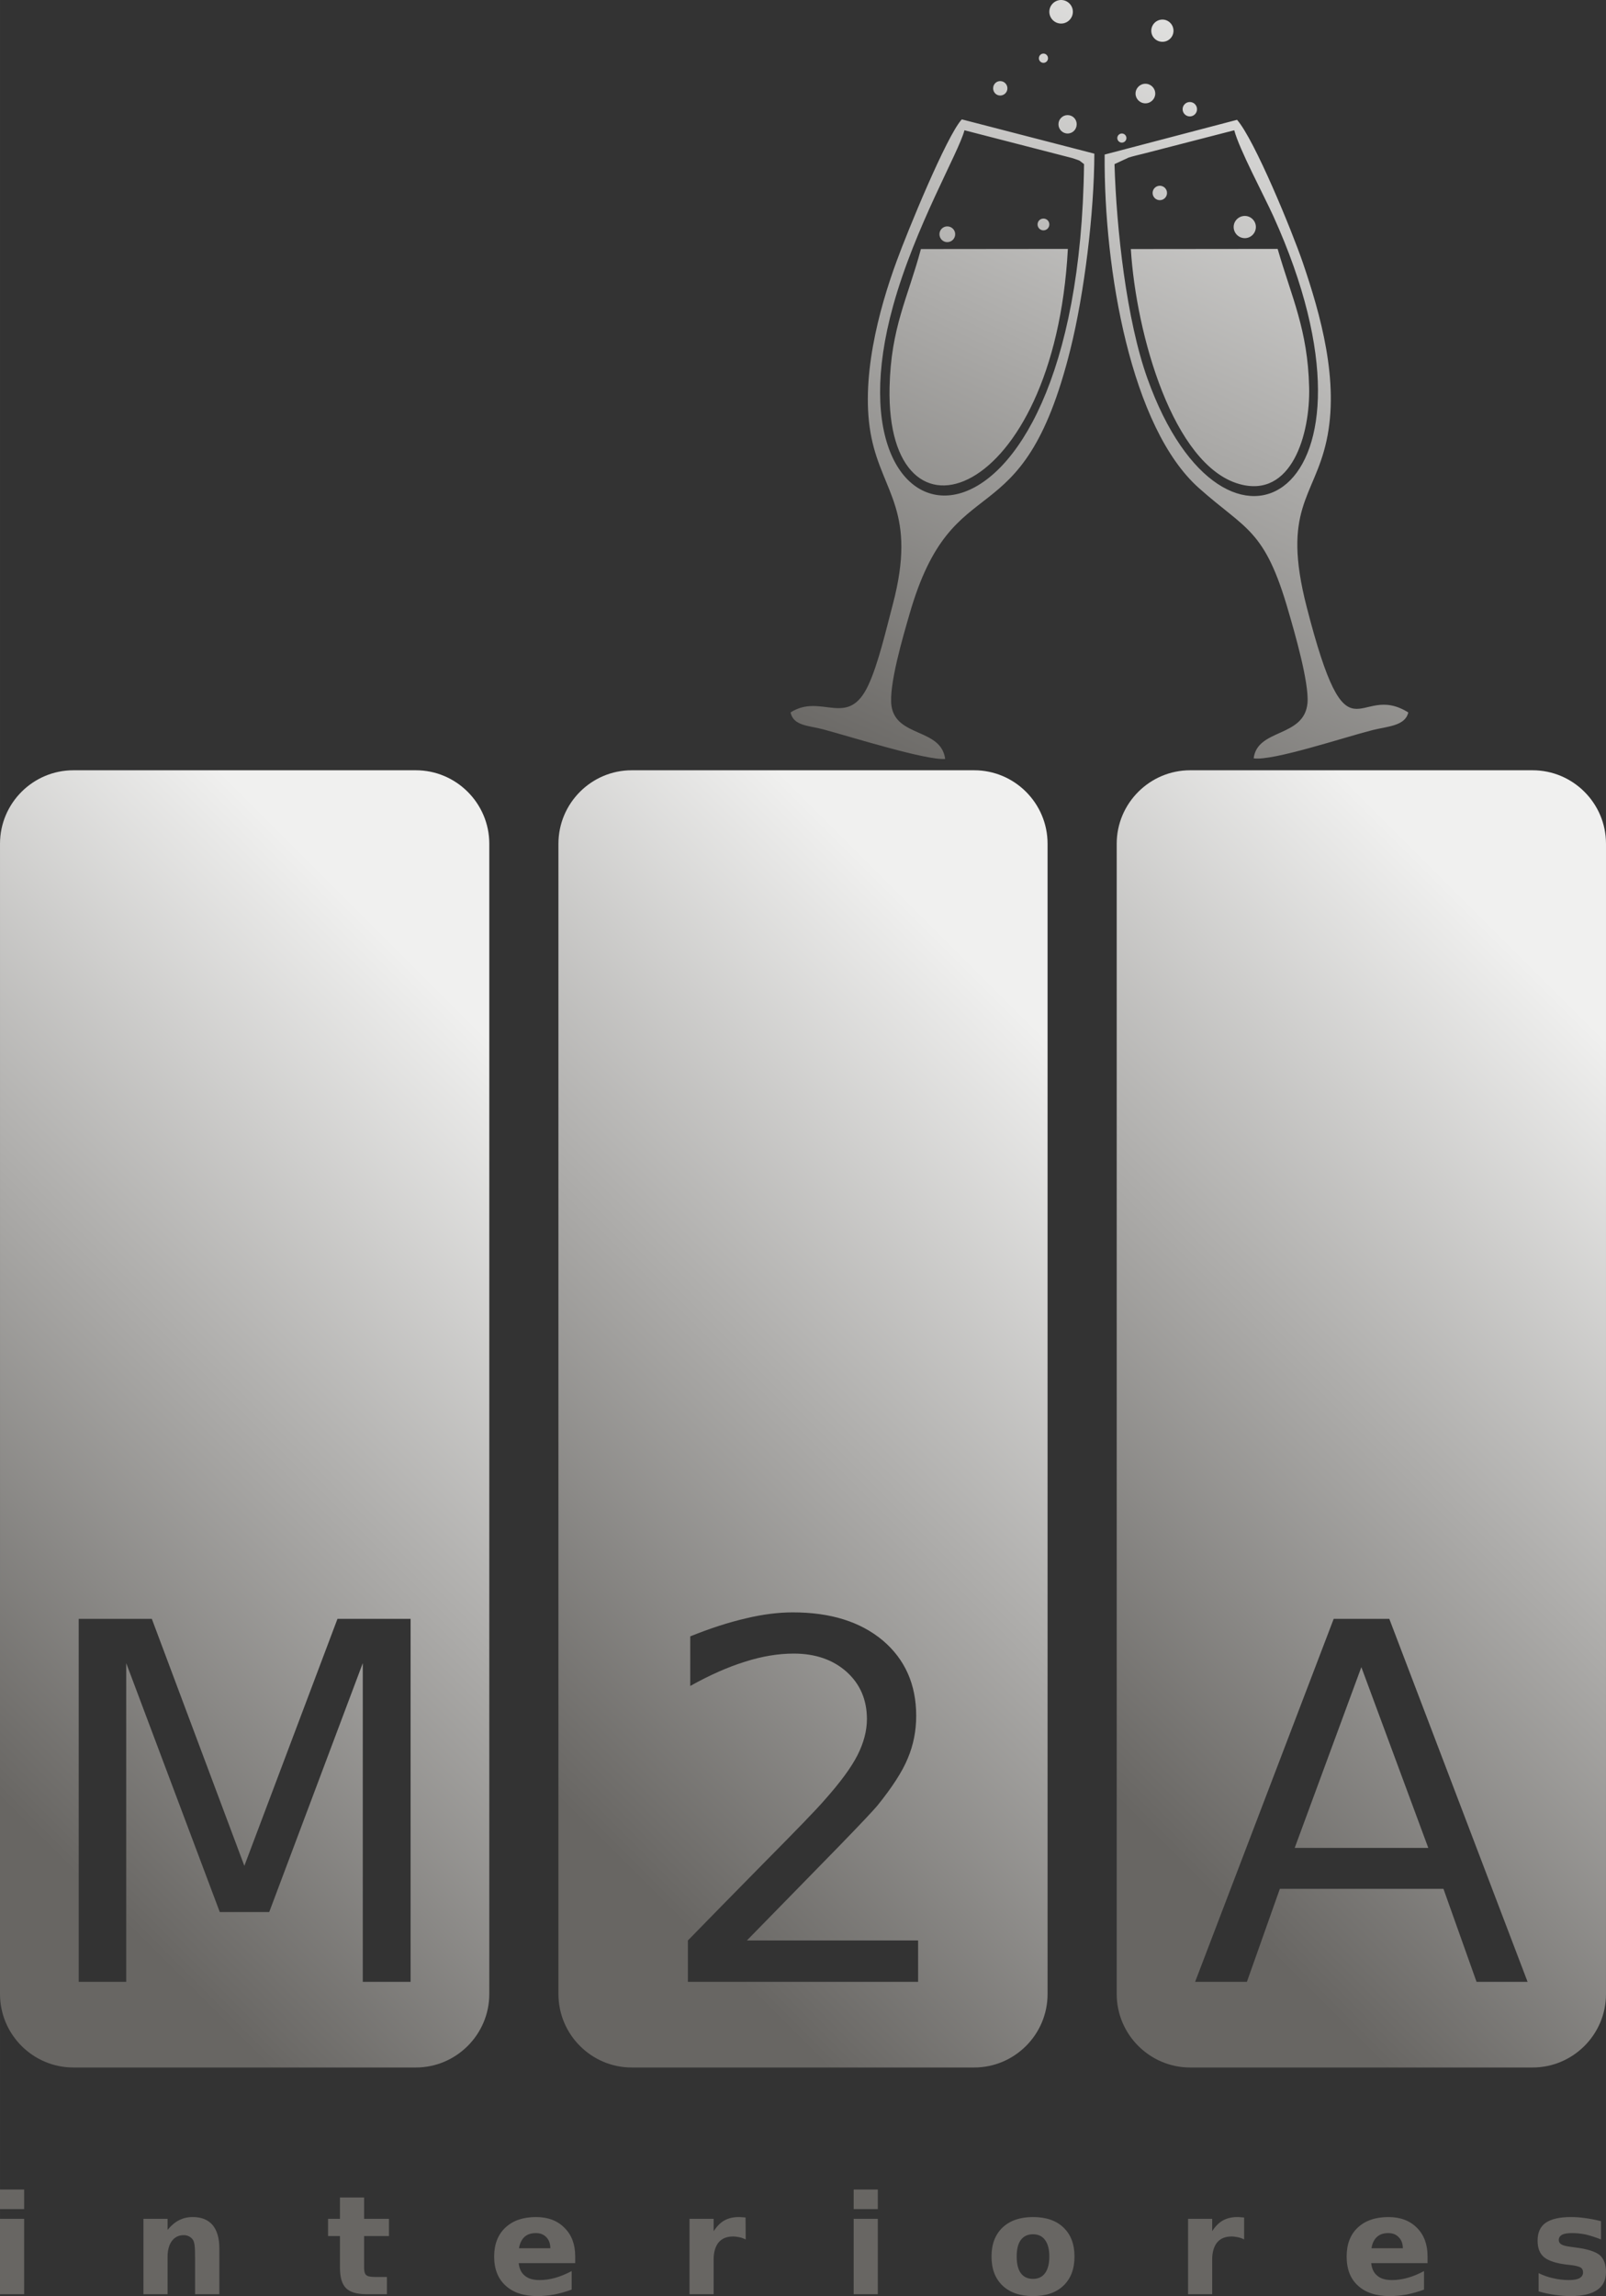
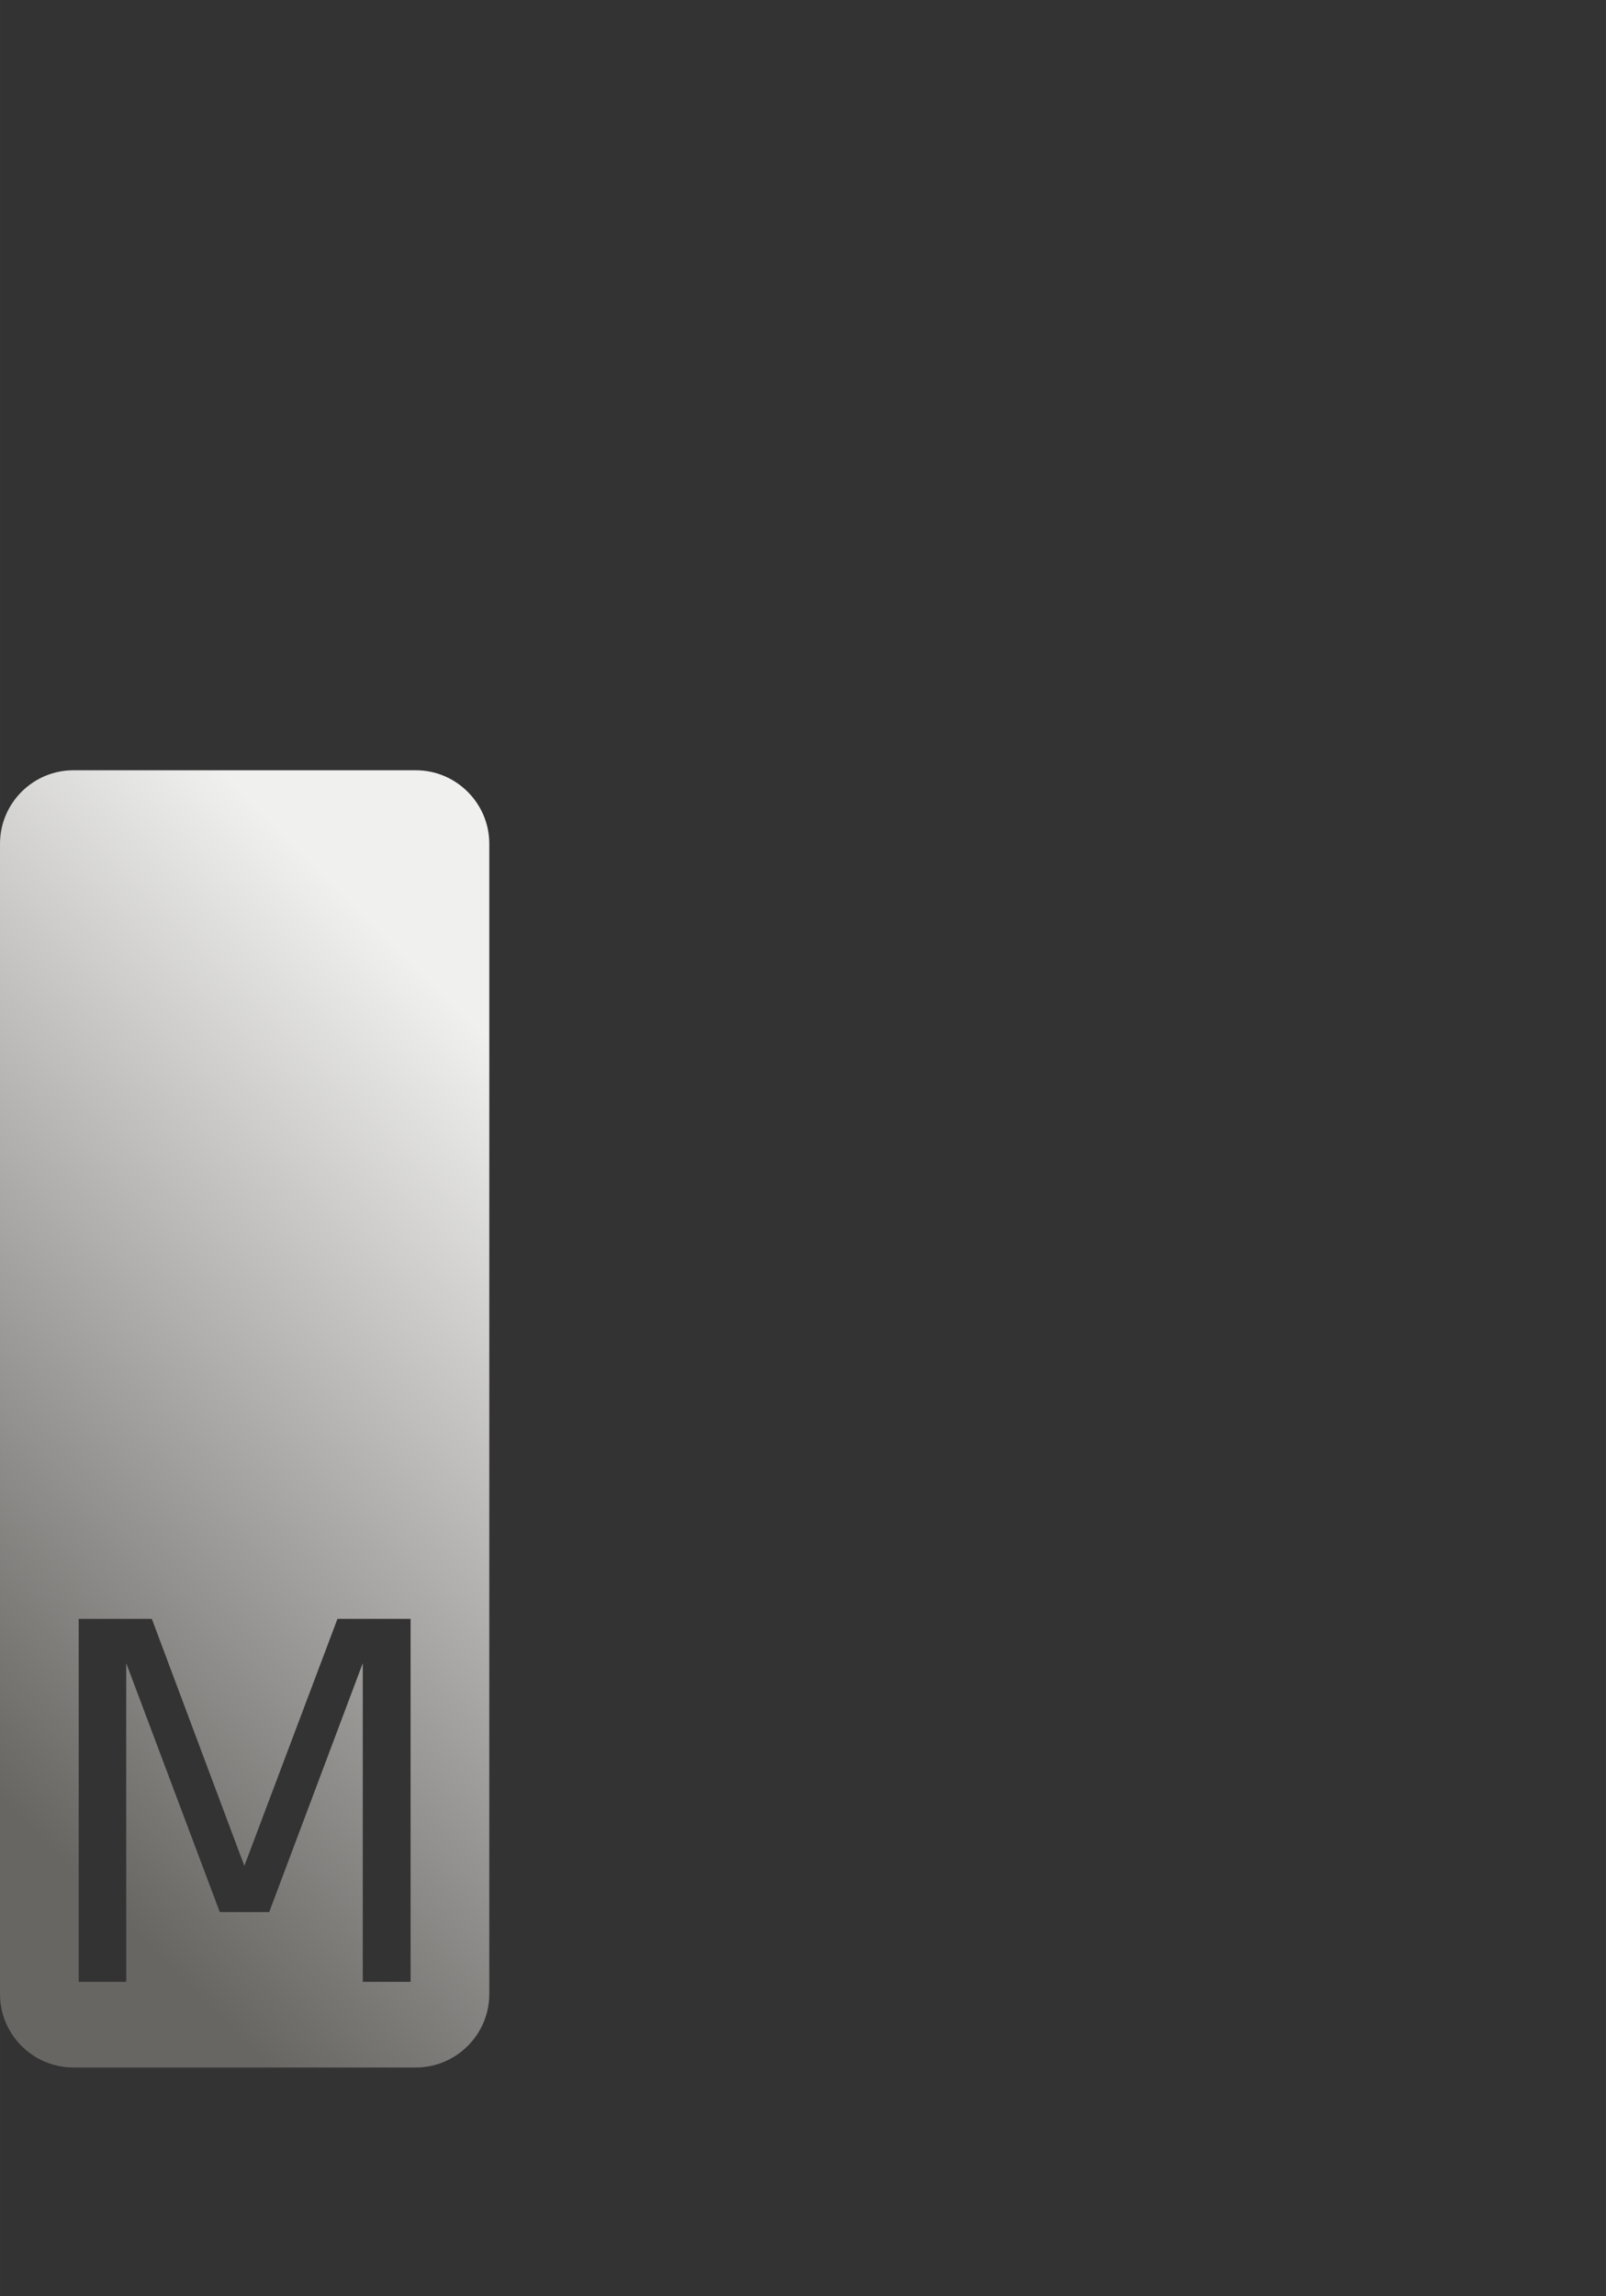
<svg xmlns="http://www.w3.org/2000/svg" xmlns:xlink="http://www.w3.org/1999/xlink" xml:space="preserve" width="109.171mm" height="155.99mm" version="1.1" style="shape-rendering:geometricPrecision; text-rendering:geometricPrecision; image-rendering:optimizeQuality; fill-rule:evenodd; clip-rule:evenodd" viewBox="0 0 10917 15599">
  <rect x="0" y="0" width="10917" height="15599" fill="#333333" stroke="none" />
  <defs>
    <style type="text/css">
   
    .fil0 {fill:#686663;fill-rule:nonzero}
    .fil4 {fill:url(#id0)}
    .fil1 {fill:url(#id1)}
    .fil2 {fill:url(#id2)}
    .fil3 {fill:url(#id3)}
   
  </style>
    <linearGradient id="id0" gradientUnits="userSpaceOnUse" x1="7129.78" y1="11764" x2="11378.5" y2="7515.27">
      <stop offset="0" style="stop-opacity:1; stop-color:#686663" />
      <stop offset="1" style="stop-opacity:1; stop-color:#F0F0EF" />
    </linearGradient>
    <linearGradient id="id1" gradientUnits="userSpaceOnUse" xlink:href="#id0" x1="-461.418" y1="11764" x2="3787.27" y2="7515.28">
  </linearGradient>
    <linearGradient id="id2" gradientUnits="userSpaceOnUse" xlink:href="#id0" x1="3334.15" y1="11764" x2="7582.83" y2="7515.28">
  </linearGradient>
    <linearGradient id="id3" gradientUnits="userSpaceOnUse" xlink:href="#id0" x1="6145.63" y1="5442.84" x2="8800.63" y2="-286.699">
  </linearGradient>
  </defs>
  <g id="Camada_x0020_1">
-     <path class="fil0" d="M0 15074l164 0 0 512 -164 0 0 -512zm0 -199l164 0 0 133 -164 0 0 -133zm1491 399l0 312 -165 0 0 -51 0 -188c0,-44 -1,-74 -3,-91 -2,-17 -6,-29 -10,-37 -7,-11 -16,-19 -27,-25 -11,-6 -23,-9 -37,-9 -34,0 -61,13 -81,40 -19,26 -29,62 -29,109l0 252 -164 0 0 -512 164 0 0 75c25,-30 51,-52 79,-66 28,-14 58,-21 92,-21 59,0 104,18 135,54 30,36 46,89 46,158zm984 -345l0 145 169 0 0 117 -169 0 0 217c0,24 5,40 14,48 10,9 29,13 57,13l84 0 0 117 -141 0c-64,0 -110,-14 -137,-41 -27,-27 -41,-72 -41,-137l0 -217 -81 0 0 -117 81 0 0 -145 164 0zm1435 400l0 46 -384 0c4,39 18,67 42,86 24,20 57,29 100,29 35,0 70,-5 106,-15 36,-10 74,-26 112,-46l0 126c-39,14 -78,25 -117,33 -38,7 -77,11 -116,11 -93,0 -165,-24 -216,-71 -52,-47 -78,-113 -78,-198 0,-83 26,-149 76,-196 51,-48 120,-72 209,-72 80,0 145,24 193,73 49,48 73,113 73,194zm-169 -55c0,-31 -9,-56 -27,-75 -18,-19 -42,-28 -71,-28 -32,0 -58,8 -78,26 -19,18 -32,44 -37,77l213 0zm1328 -60c-15,-7 -29,-12 -43,-15 -14,-3 -29,-5 -43,-5 -42,0 -75,13 -98,40 -22,27 -34,66 -34,116l0 236 -164 0 0 -512 164 0 0 84c22,-33 46,-58 73,-73 27,-15 60,-23 98,-23 6,0 12,0 18,1 7,0 16,1 28,2l1 149zm734 -140l164 0 0 512 -164 0 0 -512zm0 -199l164 0 0 133 -164 0 0 -133zm1219 304c-36,0 -64,13 -83,39 -19,26 -28,63 -28,112 0,49 9,87 28,113 19,26 47,39 83,39 36,0 63,-13 82,-39 19,-26 29,-64 29,-113 0,-49 -10,-86 -29,-112 -19,-26 -46,-39 -82,-39zm0 -117c89,0 158,24 207,71 50,48 75,113 75,197 0,85 -25,150 -75,198 -49,47 -118,71 -207,71 -88,0 -157,-24 -207,-71 -50,-48 -75,-113 -75,-198 0,-84 25,-149 75,-197 50,-47 119,-71 207,-71zm1435 152c-14,-7 -28,-12 -42,-15 -15,-3 -29,-5 -43,-5 -43,0 -75,13 -98,40 -22,27 -34,66 -34,116l0 236 -164 0 0 -512 164 0 0 84c21,-33 46,-58 73,-73 27,-15 60,-23 98,-23 6,0 11,0 18,1 6,0 16,1 28,2l0 149zm1247 115l0 46 -383 0c4,39 18,67 42,86 23,20 57,29 99,29 35,0 70,-5 106,-15 37,-10 74,-26 112,-46l0 126c-39,14 -78,25 -116,33 -39,7 -78,11 -117,11 -93,0 -165,-24 -216,-71 -52,-47 -77,-113 -77,-198 0,-83 25,-149 75,-196 51,-48 121,-72 209,-72 81,0 145,24 194,73 48,48 72,113 72,194zm-168 -55c0,-31 -9,-56 -28,-75 -18,-19 -41,-28 -71,-28 -32,0 -57,8 -77,26 -20,18 -32,44 -37,77l213 0zm1347 -184l0 124c-36,-14 -69,-25 -102,-33 -33,-7 -64,-10 -93,-10 -31,0 -54,3 -69,11 -15,8 -23,20 -23,36 0,13 6,23 18,30 11,7 32,12 61,16l29 4c84,10 140,28 170,52 28,25 43,63 43,115 0,55 -20,96 -61,123 -40,27 -100,41 -180,41 -34,0 -69,-3 -105,-8 -36,-5 -74,-13 -112,-24l0 -124c33,16 66,28 101,35 34,8 69,12 105,12 32,0 56,-4 72,-13 16,-9 24,-22 24,-39 0,-15 -5,-26 -16,-33 -12,-7 -34,-13 -67,-17l-29 -3c-73,-9 -124,-26 -154,-51 -29,-25 -43,-62 -43,-112 0,-54 18,-95 55,-121 38,-26 95,-39 172,-39 30,0 62,2 95,7 33,4 70,11 109,21z" />
    <path class="fil1" d="M499 14046l2328 0c274,0 499,-224 499,-499l0 -4574 0 0 0 -2602 0 0 0 -639c0,-275 -225,-499 -499,-499l-2328 0c-275,0 -499,224 -499,499l0 639 0 731 0 1871 0 4574c0,275 224,499 499,499zm36 -3048l497 0 629 1678 633 -1678 497 0 0 2466 -325 0 0 -2165 -636 1691 -336 0 -636 -1691 0 2165 -323 0 0 -2466z" />
-     <path class="fil2" d="M4294 14046l2328 0c275,0 499,-224 499,-499l0 -4574 0 0 0 -2602 0 0 0 -639c0,-275 -224,-499 -499,-499l-2328 0c-274,0 -498,224 -498,499l0 639 0 731 0 1871 0 4574c0,275 224,499 498,499zm783 -863l1164 0 0 281 -1565 0 0 -281c127,-130 299,-306 517,-527 219,-221 357,-363 412,-427 107,-120 182,-222 224,-305 42,-83 64,-165 64,-245 0,-131 -46,-238 -138,-321 -92,-82 -212,-124 -359,-124 -105,0 -215,18 -331,55 -116,36 -241,91 -373,165l0 -337c134,-54 260,-95 377,-122 116,-28 223,-41 320,-41 256,0 459,63 612,191 151,128 227,299 227,512 0,102 -19,198 -57,288 -37,91 -107,198 -207,322 -27,32 -113,124 -262,277 -148,152 -357,365 -625,639z" />
-     <path class="fil3" d="M7509 1050c-6,789 181,1856 640,2265 320,286 448,275 610,840 40,137 140,481 129,620 -21,238 -341,172 -366,377 129,19 605,-140 808,-192 101,-25 223,-28 243,-120 -349,-218 -407,389 -691,-718 -171,-666 50,-739 135,-1127 89,-404 -41,-859 -161,-1211 -73,-213 -328,-835 -447,-970l-900 236zm579 -357c27,0 49,22 49,49 0,27 -22,49 -49,49 -27,0 -49,-22 -49,-49 0,-27 22,-49 49,-49zm-462 214c17,0 31,14 31,31 0,17 -14,31 -31,31 -17,0 -31,-14 -31,-31 0,-17 14,-31 31,-31zm-533 -543c17,0 31,14 31,32 0,17 -14,31 -31,31 -17,0 -31,-14 -31,-31 0,-18 14,-32 31,-32zm-294 187c27,0 49,22 49,49 0,27 -22,49 -49,49 -27,0 -48,-22 -48,-49 0,-27 21,-49 48,-49zm-360 987c30,0 54,24 54,53 0,30 -24,54 -54,54 -29,0 -53,-24 -53,-54 0,-29 24,-53 53,-53zm654 -53c22,0 40,17 40,40 0,22 -18,40 -40,40 -22,0 -40,-18 -40,-40 0,-23 18,-40 40,-40zm791 -223c27,0 49,22 49,49 0,27 -22,49 -49,49 -27,0 -49,-22 -49,-49 0,-27 22,-49 49,-49zm578 205c41,0 75,34 75,75 0,42 -34,76 -75,76 -42,0 -76,-34 -76,-76 0,-41 34,-75 76,-75zm-1205 -685c35,0 62,28 62,62 0,35 -27,63 -62,63 -34,0 -62,-28 -62,-63 0,-34 28,-62 62,-62zm529 -213c37,0 67,30 67,67 0,36 -30,66 -67,66 -37,0 -67,-30 -67,-66 0,-37 30,-67 67,-67zm116 -436c41,0 75,34 75,76 0,42 -34,75 -75,75 -42,0 -76,-33 -76,-75 0,-42 34,-76 76,-76zm-689 -133c44,0 80,36 80,80 0,44 -36,80 -80,80 -44,0 -80,-36 -80,-80 0,-44 36,-80 80,-80zm1472 1691l-998 1c36,582 288,1468 736,1596 358,102 484,-340 476,-657 -9,-391 -119,-611 -214,-940zm-1426 0l-999 1c-89,333 -204,532 -213,939 -26,1165 1120,774 1212,-940zm-1885 3149c19,92 124,89 222,115 199,54 703,212 829,201 -28,-210 -333,-146 -365,-360 -20,-142 82,-483 122,-622 301,-1048 764,-470 1095,-1804 94,-378 161,-925 162,-1326l-901 -233c-104,113 -371,766 -441,958 -124,335 -253,818 -173,1205 77,376 311,503 145,1132 -45,170 -99,405 -166,548 -139,300 -320,52 -529,186zm1995 -3725c-44,-33 -17,-19 -80,-41l-733 -189c-39,151 -336,655 -485,1193 -497,1790 1262,1931 1298,-963zm207 0c13,441 82,1062 224,1457 527,1472 1716,794 856,-1103 -67,-147 -232,-455 -266,-584l-613 158c-36,9 -71,17 -104,27l-97 45z" />
-     <path class="fil4" d="M8090 14046l2328 0c275,0 499,-224 499,-499l0 -4574 0 0 0 -2602 0 0 0 -639c0,-275 -224,-499 -499,-499l-2328 0c-274,0 -499,224 -499,499l0 639 0 0 0 2602 0 0 0 4574c0,275 225,499 499,499zm1164 -2720l-453 1228 908 0 -455 -1228zm-188 -328l378 0 940 2466 -347 0 -225 -632 -1112 0 -224 632 -352 0 942 -2466z" />
  </g>
</svg>